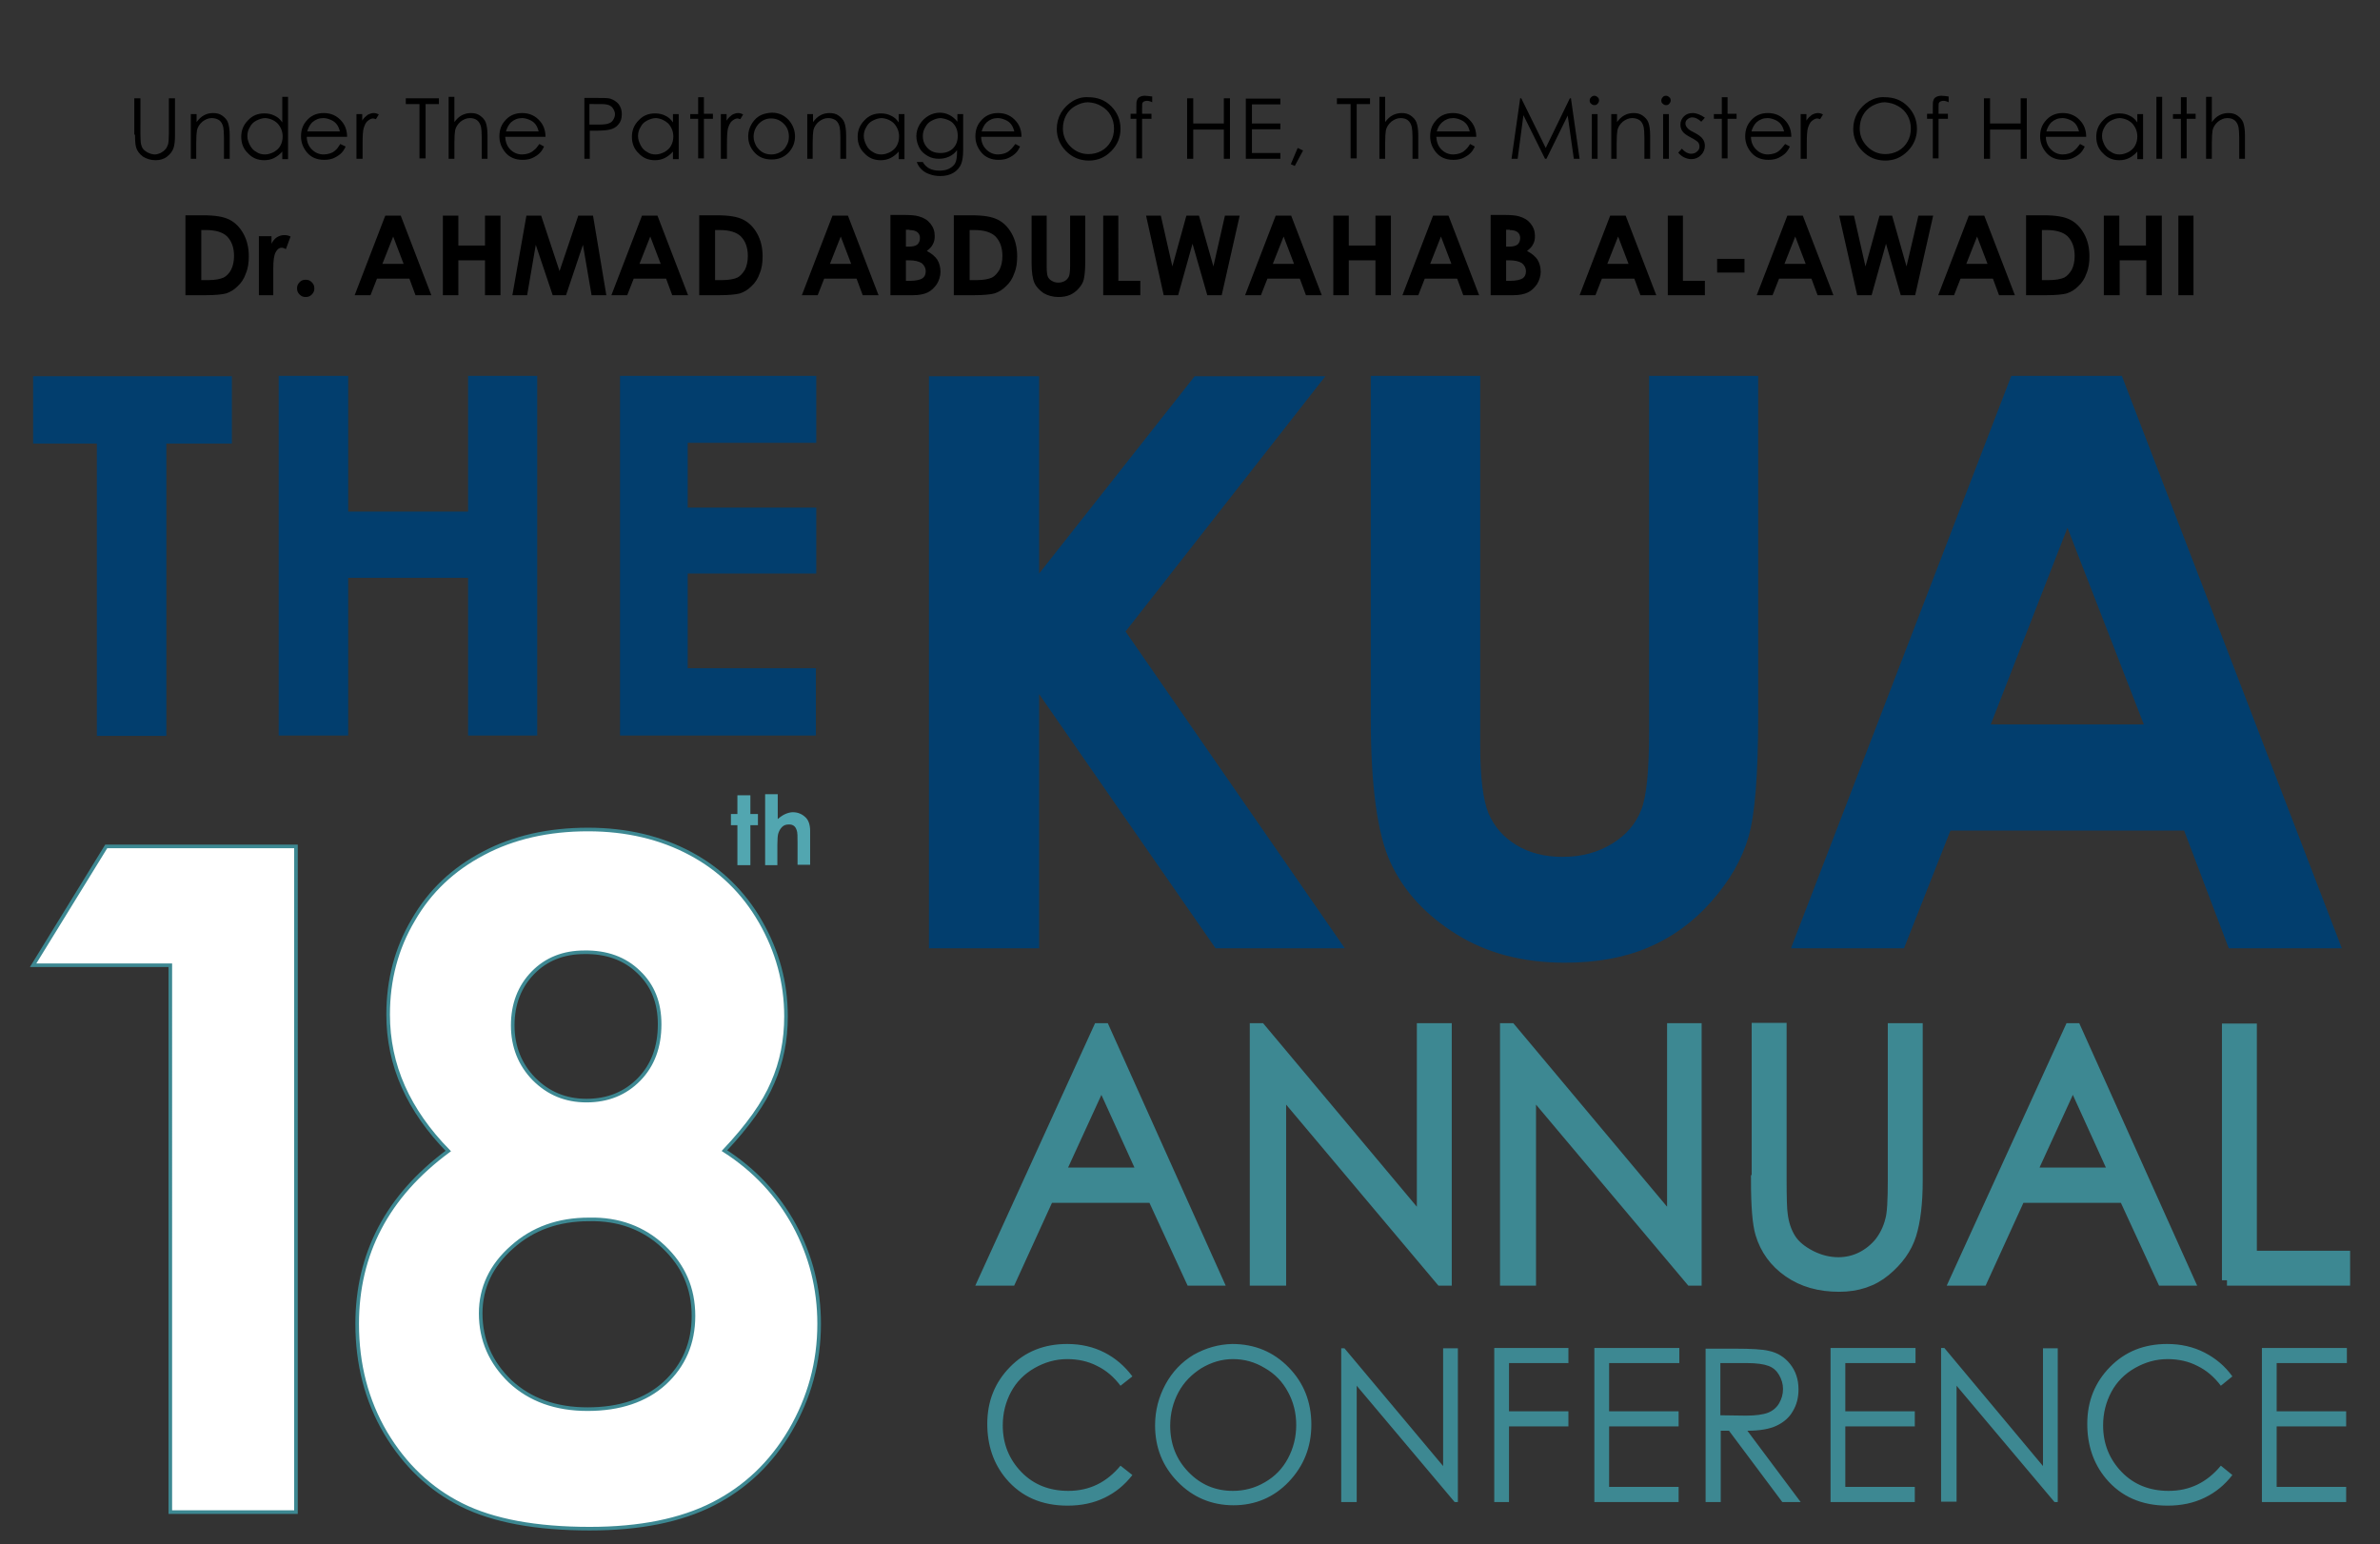
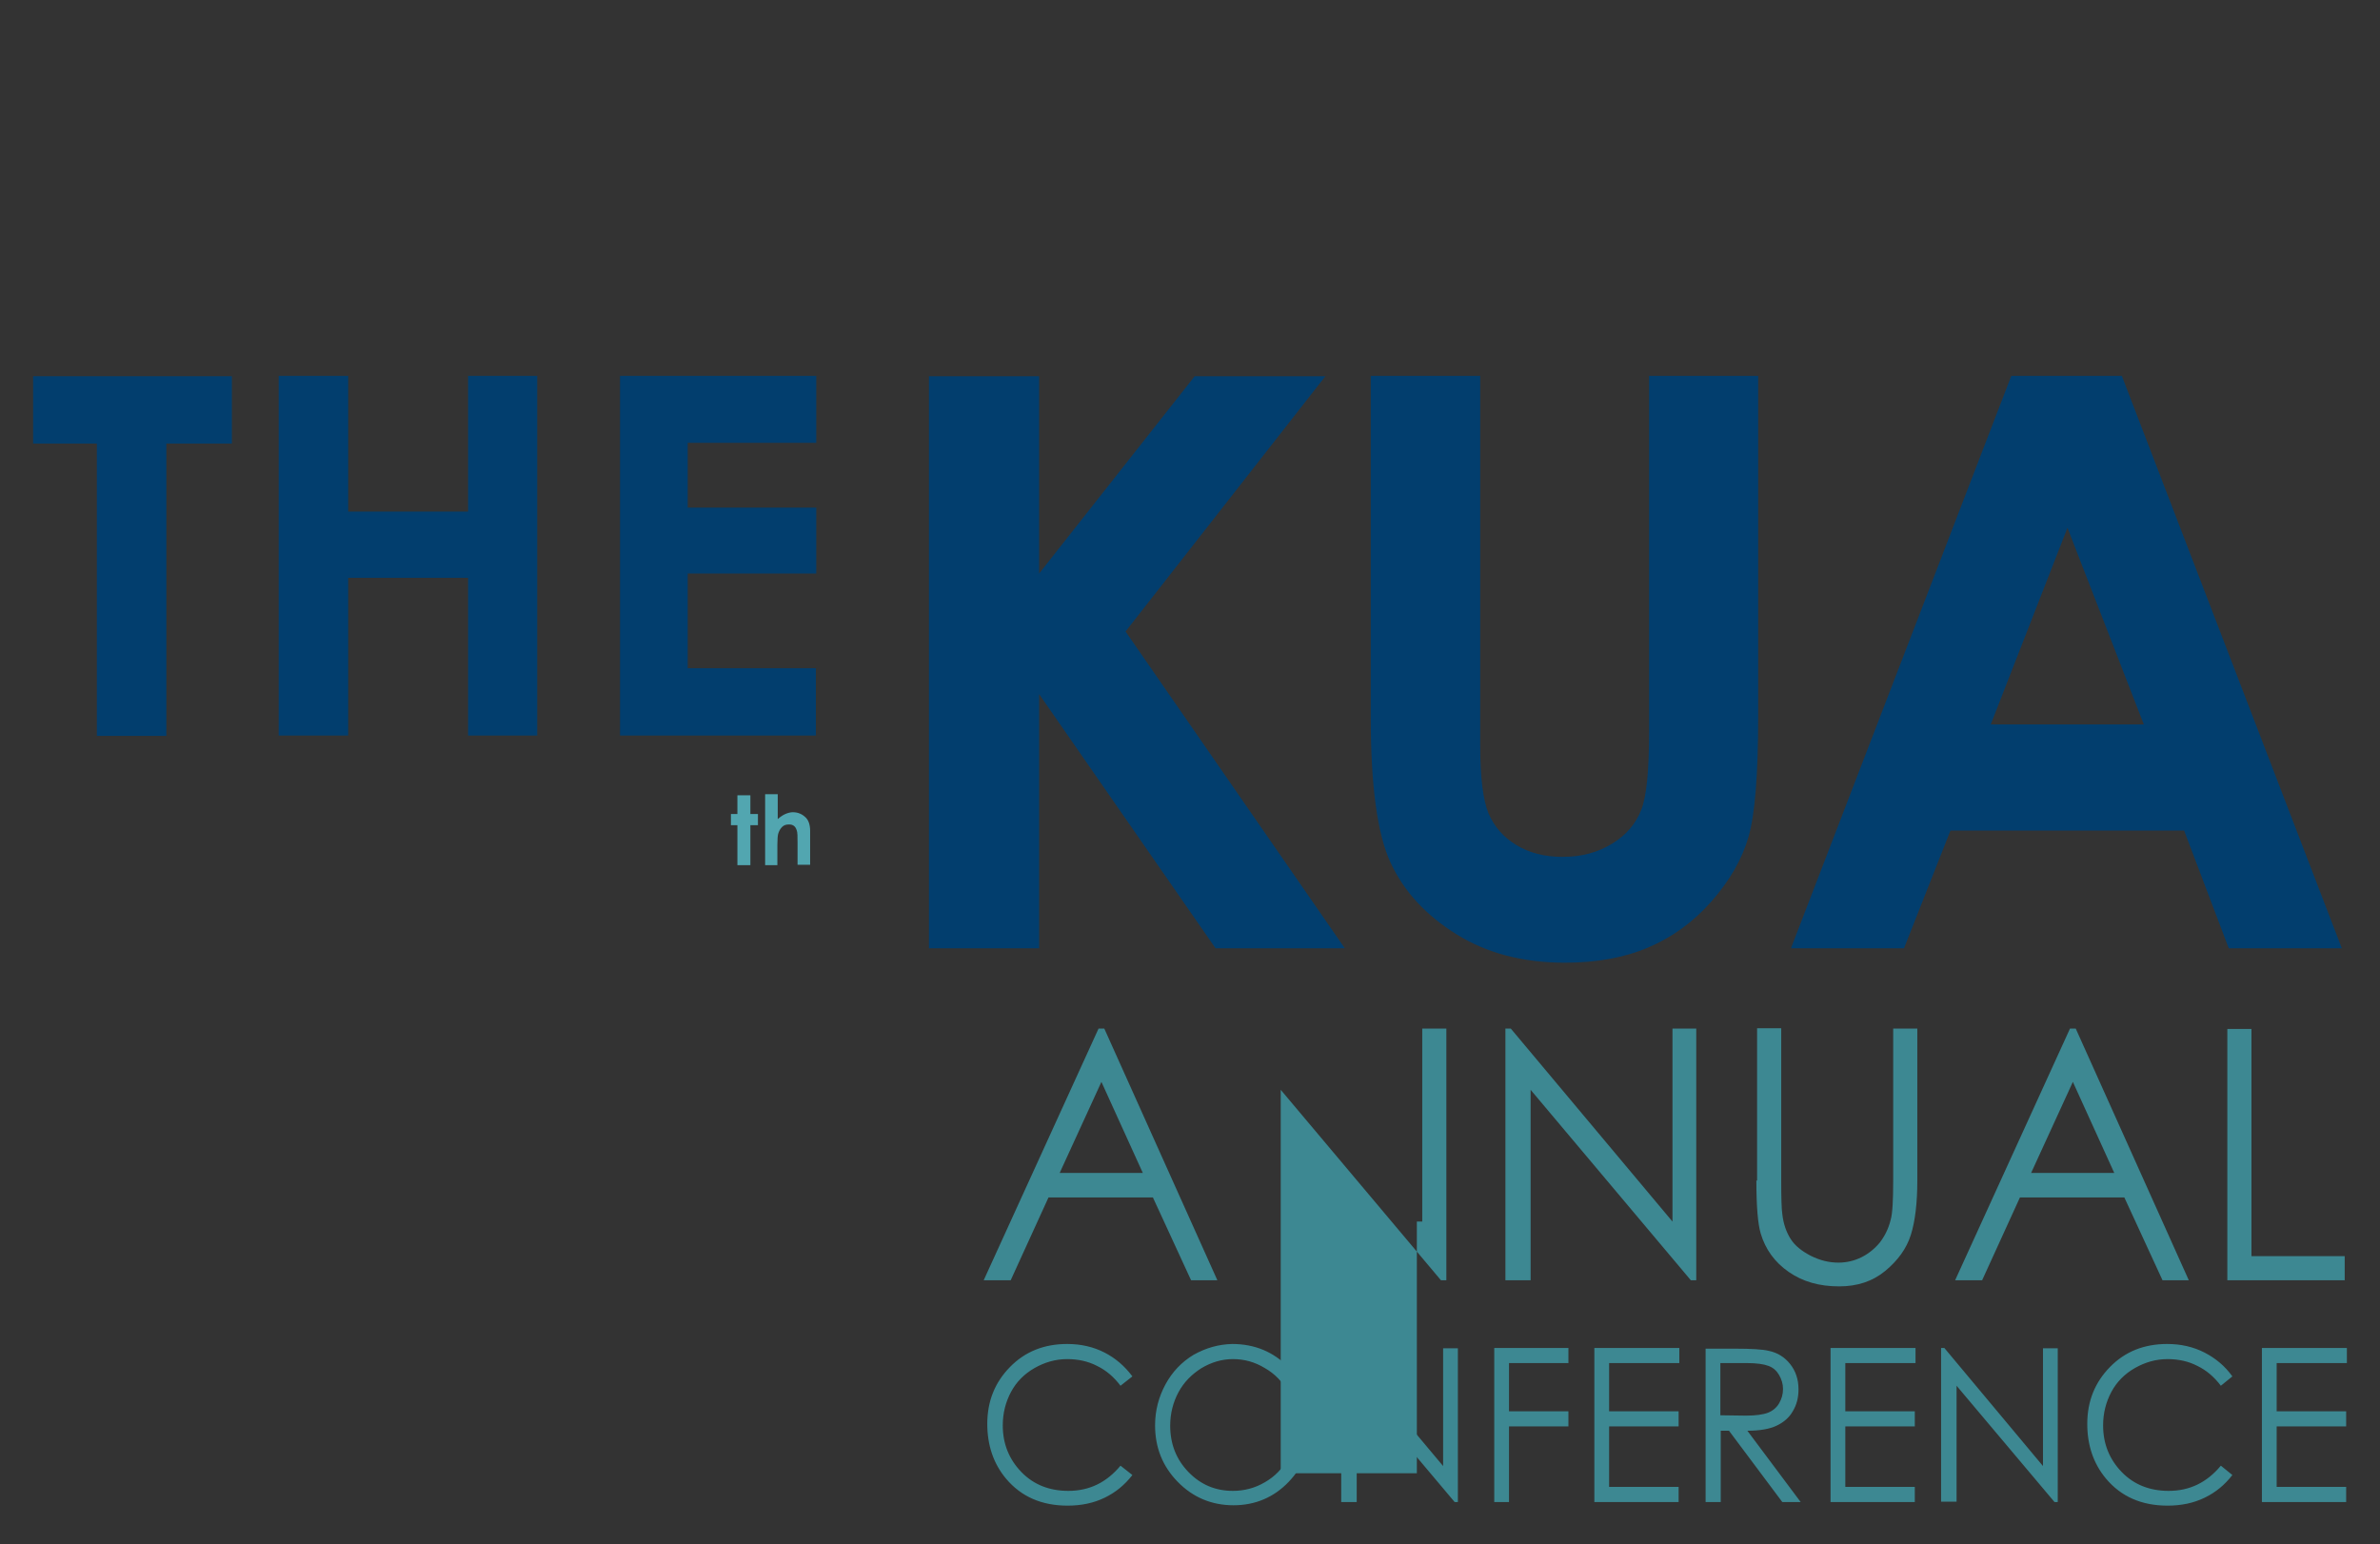
<svg xmlns="http://www.w3.org/2000/svg" version="1.1" id="Layer_1" x="0px" y="0px" viewBox="0 0 661 428.9" style="enable-background:new 0 0 661 428.9;" xml:space="preserve">
  <rect x="0" y="0" width="661" height="428.9" fill="#333333" stroke="none" />
  <style type="text/css">
	.st0{fill:#FFFFFF;stroke:#3D8892;stroke-miterlimit:10;}
	.st1{fill:#023E6E;}
	.st2{fill:#3D8892;}
	.st3{fill:none;stroke:#3D8892;stroke-width:3;}
	.st4{fill:#52A6B0;}
</style>
  <g>
    <g>
-       <path class="st0" d="M184.3,346.3c5.5,5.2,8.3,11.5,8.3,19.2c0,7.6-2.7,13.8-8,18.7c-5.3,4.8-12.5,7.2-21.4,7.2    c-8.9,0-16-2.6-21.5-7.7c-5.4-5.2-8.2-11.5-8.2-18.9c0-7.1,2.9-13.3,8.7-18.4c5.8-5.2,12.9-7.7,21.4-7.7    C171.8,338.5,178.8,341.1,184.3,346.3 M177.4,270c3.9,3.7,5.8,8.5,5.8,14.5c0,6.3-1.9,11.4-5.7,15.3c-3.8,3.9-8.7,5.9-14.6,5.9    c-5.8,0-10.6-2-14.6-6c-3.9-4-5.9-9-5.9-14.9c0-5.9,1.9-10.8,5.6-14.6c3.7-3.8,8.5-5.7,14.3-5.7    C168.4,264.4,173.5,266.2,177.4,270 M214.6,300.7c2.5-5.7,3.7-11.8,3.7-18.4c0-9.4-2.4-18.1-7.1-26.3    c-4.7-8.2-11.2-14.5-19.4-18.9c-8.2-4.4-17.7-6.7-28.5-6.7c-11,0-20.7,2.2-29,6.6c-8.4,4.4-14.9,10.5-19.5,18.5    c-4.7,7.9-7,16.7-7,26.3c0,7,1.4,13.7,4.2,20c2.8,6.3,7,12.3,12.5,17.9c-8.5,6.3-14.8,13.4-19,21.4c-4.2,8-6.3,16.9-6.3,26.6    c0,11.2,2.6,21.3,7.9,30.3c5.3,8.9,12.3,15.6,21.1,20c8.8,4.4,20.7,6.6,35.6,6.6c13.9,0,25.3-2.3,34.3-6.9    c9-4.6,16.1-11.4,21.4-20.4c5.3-9.1,8-18.9,8-29.6c0-9.8-2.3-18.9-6.9-27.4c-4.6-8.4-11-15.3-19.4-20.7    C207.7,312.7,212.2,306.4,214.6,300.7 M9.2,268.1h38.1V420h34.9V235.1H29.5L9.2,268.1z" />
-     </g>
+       </g>
    <path class="st1" d="M172.1,204.3h54.5v-18.7H191v-26.3h35.7v-18.3H191V123h35.7v-18.6h-54.5V204.3z M77.4,204.3h19.3v-43.8H130   v43.8h19.2v-99.9H130v37.7H96.7v-37.7H77.4V204.3z M9.2,123.2h17.7v81.2h19.3v-81.2h18.2v-18.7H9.2V123.2z" />
    <g>
      <path class="st2" d="M628.2,417.2h23.4V413h-19.3v-16.8h19.3V392h-19.3v-13.4h19.5v-4.2h-23.6V417.2z M612.3,375.7    c-3.1-1.6-6.6-2.4-10.4-2.4c-6.4,0-11.7,2.1-15.9,6.4c-4.2,4.3-6.3,9.5-6.3,15.8c0,5.9,1.7,11,5.2,15.2c4.2,5,9.9,7.5,17.1,7.5    c3.8,0,7.2-0.7,10.3-2.2c3.1-1.5,5.6-3.6,7.7-6.3l-3.2-2.6c-3.9,4.7-8.7,7-14.5,7c-5.2,0-9.6-1.7-13-5.2c-3.4-3.5-5.2-7.8-5.2-13    c0-3.4,0.8-6.5,2.3-9.3c1.5-2.8,3.7-5,6.5-6.6c2.8-1.6,5.8-2.5,9.1-2.5c3,0,5.8,0.6,8.3,1.9c2.5,1.2,4.7,3.1,6.5,5.5l3.2-2.6    C618,379.5,615.4,377.3,612.3,375.7 M543.4,417.2v-32.3l27.2,32.3h0.9v-42.7h-4.1v32.7L540,374.4h-0.9v42.7H543.4z M508.4,417.2    h23.4V413h-19.3v-16.8h19.3V392h-19.3v-13.4H532v-4.2h-23.6V417.2z M485.1,378.6c2.8,0,4.8,0.3,6.1,0.8s2.2,1.3,2.9,2.5    c0.7,1.2,1.1,2.5,1.1,3.9c0,1.5-0.4,2.8-1.1,4c-0.7,1.2-1.8,2.1-3.1,2.6c-1.3,0.5-3.4,0.8-6.1,0.8l-7.1-0.1v-14.5H485.1z     M473.8,417.2h4.1v-19.8h2.3l14.8,19.8h5.1l-14.8-19.8c3.5,0,6.2-0.5,8.1-1.4s3.5-2.2,4.5-4c1.1-1.8,1.6-3.8,1.6-6.1    c0-2.8-0.8-5.1-2.3-7c-1.5-1.9-3.5-3.2-6-3.7c-1.6-0.4-4.7-0.6-9.3-0.6h-8.2V417.2z M442.8,417.2h23.4V413h-19.3v-16.8h19.3V392    h-19.3v-13.4h19.5v-4.2h-23.6V417.2z M415,417.2h4.1v-21h16.5V392h-16.5v-13.4h16.5v-4.2H415V417.2z M376.8,417.2v-32.3l27.2,32.3    h0.9v-42.7h-4.1v32.7l-27.4-32.7h-0.9v42.7H376.8z M351.3,380c2.8,1.6,4.9,3.8,6.4,6.6c1.5,2.7,2.3,5.8,2.3,9.2    c0,3.4-0.8,6.5-2.3,9.3c-1.5,2.8-3.6,5-6.4,6.6c-2.7,1.6-5.7,2.4-8.9,2.4c-4.8,0-8.9-1.7-12.3-5.2s-5.1-7.8-5.1-12.9    c0-3.4,0.8-6.5,2.3-9.3c1.5-2.8,3.7-5,6.4-6.7c2.7-1.6,5.6-2.5,8.7-2.5C345.6,377.5,348.5,378.3,351.3,380 M331.5,376.3    c-3.3,2-5.9,4.7-7.8,8.2c-1.9,3.5-2.9,7.3-2.9,11.4c0,6.2,2.1,11.4,6.3,15.7c4.2,4.3,9.4,6.5,15.5,6.5c6,0,11.2-2.2,15.3-6.5    c4.2-4.4,6.3-9.7,6.3-15.9c0-6.3-2.1-11.6-6.3-15.9c-4.2-4.3-9.4-6.5-15.7-6.5C338.4,373.4,334.9,374.4,331.5,376.3 M306.8,375.7    c-3.1-1.6-6.6-2.4-10.4-2.4c-6.4,0-11.7,2.1-15.9,6.4c-4.2,4.3-6.3,9.5-6.3,15.8c0,5.9,1.7,11,5.2,15.2c4.2,5,9.9,7.5,17.1,7.5    c3.8,0,7.2-0.7,10.3-2.2c3.1-1.5,5.6-3.6,7.7-6.3l-3.3-2.6c-3.9,4.7-8.7,7-14.5,7c-5.2,0-9.6-1.7-13-5.2c-3.4-3.5-5.2-7.8-5.2-13    c0-3.4,0.8-6.5,2.3-9.3c1.5-2.8,3.7-5,6.5-6.6c2.8-1.6,5.8-2.5,9.1-2.5c3,0,5.8,0.6,8.3,1.9c2.5,1.2,4.7,3.1,6.5,5.5l3.3-2.6    C312.4,379.5,309.9,377.3,306.8,375.7" />
-       <path class="st2" d="M618.5,355.6h32.7v-6.7h-25.9v-63.1h-6.7V355.6z M587.2,325.8h-23.1l11.6-25.3L587.2,325.8z M574.9,285.7    l-31.9,69.9h7.5l10.5-23h29l10.6,23h7.3l-31.4-69.9H574.9z M487.8,327.9c0,7.1,0.4,12,1.2,14.7c1.3,4.4,3.9,8,7.8,10.7    c3.9,2.7,8.5,4,14,4c5,0,9.3-1.4,12.8-4.3c3.5-2.9,5.9-6.2,7.1-10c1.2-3.8,1.8-8.9,1.8-15.1v-42.2h-6.7v42.2    c0,5.5-0.2,9.2-0.7,10.9c-0.6,2.5-1.7,4.6-3,6.3c-1.4,1.7-3.1,3.1-5.1,4.1c-2,1-4.2,1.5-6.4,1.5c-2.6,0-5.1-0.6-7.7-1.9    c-2.5-1.3-4.4-2.8-5.6-4.7c-1.2-1.9-2-4.2-2.3-6.9c-0.2-1.2-0.3-4.4-0.3-9.4v-42.2h-6.7V327.9z M425.1,355.6v-52.9l44.5,52.9h1.5    v-69.9h-6.6v53.6l-44.9-53.6h-1.5v69.9H425.1z M355.7,355.6v-52.9l44.5,52.9h1.5v-69.9H395v53.6l-44.9-53.6h-1.5v69.9H355.7z     M317.4,325.8h-23.1l11.6-25.3L317.4,325.8z M305.1,285.7l-31.9,69.9h7.5l10.5-23h29l10.6,23h7.3l-31.4-69.9H305.1z" />
-       <path class="st3" d="M618.5,355.6h32.7v-6.7h-25.9v-63.1h-6.7V355.6z M587.2,325.8h-23.1l11.6-25.3L587.2,325.8z M574.9,285.7    l-31.9,69.9h7.5l10.5-23h29l10.6,23h7.3l-31.4-69.9H574.9z M487.8,327.9c0,7.1,0.4,12,1.2,14.7c1.3,4.4,3.9,8,7.8,10.7    c3.9,2.7,8.5,4,14,4c5,0,9.3-1.4,12.8-4.3c3.5-2.9,5.9-6.2,7.1-10c1.2-3.8,1.8-8.9,1.8-15.1v-42.2h-6.7v42.2    c0,5.5-0.2,9.2-0.7,10.9c-0.6,2.5-1.7,4.6-3,6.3c-1.4,1.7-3.1,3.1-5.1,4.1c-2,1-4.2,1.5-6.4,1.5c-2.6,0-5.1-0.6-7.7-1.9    c-2.5-1.3-4.4-2.8-5.6-4.7c-1.2-1.9-2-4.2-2.3-6.9c-0.2-1.2-0.3-4.4-0.3-9.4v-42.2h-6.7V327.9z M425.1,355.6v-52.9l44.5,52.9h1.5    v-69.9h-6.6v53.6l-44.9-53.6h-1.5v69.9H425.1z M355.7,355.6v-52.9l44.5,52.9h1.5v-69.9H395v53.6l-44.9-53.6h-1.5v69.9H355.7z     M317.4,325.8h-23.1l11.6-25.3L317.4,325.8z M305.1,285.7l-31.9,69.9h7.5l10.5-23h29l10.6,23h7.3l-31.4-69.9H305.1z" />
+       <path class="st2" d="M618.5,355.6h32.7v-6.7h-25.9v-63.1h-6.7V355.6z M587.2,325.8h-23.1l11.6-25.3L587.2,325.8z M574.9,285.7    l-31.9,69.9h7.5l10.5-23h29l10.6,23h7.3l-31.4-69.9H574.9z M487.8,327.9c0,7.1,0.4,12,1.2,14.7c1.3,4.4,3.9,8,7.8,10.7    c3.9,2.7,8.5,4,14,4c5,0,9.3-1.4,12.8-4.3c3.5-2.9,5.9-6.2,7.1-10c1.2-3.8,1.8-8.9,1.8-15.1v-42.2h-6.7v42.2    c0,5.5-0.2,9.2-0.7,10.9c-0.6,2.5-1.7,4.6-3,6.3c-1.4,1.7-3.1,3.1-5.1,4.1c-2,1-4.2,1.5-6.4,1.5c-2.6,0-5.1-0.6-7.7-1.9    c-2.5-1.3-4.4-2.8-5.6-4.7c-1.2-1.9-2-4.2-2.3-6.9c-0.2-1.2-0.3-4.4-0.3-9.4v-42.2h-6.7V327.9z M425.1,355.6v-52.9l44.5,52.9h1.5    v-69.9h-6.6v53.6l-44.9-53.6h-1.5v69.9H425.1z M355.7,355.6v-52.9l44.5,52.9h1.5v-69.9H395v53.6h-1.5v69.9H355.7z     M317.4,325.8h-23.1l11.6-25.3L317.4,325.8z M305.1,285.7l-31.9,69.9h7.5l10.5-23h29l10.6,23h7.3l-31.4-69.9H305.1z" />
      <path class="st4" d="M212.4,240.3h3.5v-5.7c0-1.5,0.1-2.5,0.2-2.9c0.2-0.8,0.6-1.5,1.1-2c0.5-0.5,1.1-0.7,1.9-0.7    c0.6,0,1,0.1,1.4,0.4c0.4,0.3,0.6,0.7,0.8,1.3c0.2,0.6,0.2,1.7,0.2,3.3v6.2h3.5v-9.4c0-1.6-0.4-2.9-1.2-3.7c-1-1-2.2-1.5-3.6-1.5    c-0.7,0-1.4,0.2-2.1,0.5c-0.7,0.3-1.4,0.8-2.1,1.4v-6.9h-3.5V240.3z M204.8,226.1H203v3.1h1.8v11.1h3.6v-11.1h2.1v-3.1h-2.1v-5.2    h-3.6V226.1z" />
      <path class="st1" d="M595.4,201.2h-42.5l21.3-54.6L595.4,201.2z M497.4,263.4h31.4l12.9-32.7h64.9l12.4,32.7h31.4l-61.1-159h-30.7    L497.4,263.4z M380.7,199.2c0,18.9,1.8,32.4,5.5,40.4c3.7,8,9.8,14.6,18.3,19.9c8.5,5.3,18.6,7.9,30.1,7.9    c8.8,0,16.5-1.4,23.1-4.2c6.6-2.8,12.5-7,17.6-12.8c5.1-5.8,8.5-11.7,10.3-17.9c1.8-6.2,2.7-17.3,2.7-33.3v-94.8H458v99    c0,10.7-0.7,17.9-2.2,21.6c-1.5,3.8-4.1,6.9-8,9.3c-3.9,2.4-8.4,3.7-13.8,3.7c-5,0-9.3-1.1-12.9-3.3c-3.6-2.2-6.1-5.1-7.7-8.8    c-1.5-3.7-2.3-9.9-2.3-18.8V104.4h-30.4V199.2z M258,263.4h30.6v-70.6l49,70.6h35.9l-60.9-88l55.5-70.9h-36.3l-43.2,54.8v-54.8    H258V263.4z" />
    </g>
  </g>
  <g>
-     <path d="M605,82h4.2V59.9H605V82z M584.4,82h4.3v-9.7h7.4V82h4.3V59.9H596v8.3h-7.4v-8.3h-4.3V82z M568.5,63.9   c2.6,0,4.5,0.6,5.7,1.7c1.3,1.3,2,3.1,2,5.5c0,1.5-0.3,2.8-0.8,3.8c-0.6,1-1.3,1.8-2.1,2.2c-0.9,0.4-2.3,0.7-4.2,0.7h-2V63.9H568.5   z M562.9,82h5.1c2.9,0,4.9-0.2,6-0.5c1.2-0.4,2.2-1,3.2-2c1-0.9,1.8-2.1,2.3-3.6c0.6-1.4,0.8-3,0.8-4.7c0-2.4-0.5-4.5-1.5-6.3   c-1-1.8-2.3-3.1-3.9-3.9c-1.6-0.8-3.9-1.2-7.2-1.2h-5V82z M552,73.3h-5.9l3-7.6L552,73.3z M538.3,82h4.4l1.8-4.6h9l1.7,4.6h4.4   l-8.5-22.1h-4.3L538.3,82z M515.8,82h4l4-14.3l4.1,14.3h4l5-22.1h-4.1L529.5,74l-4-14.1H522L518.1,74l-3.2-14.1h-4.1L515.8,82z    M501.5,73.3h-5.9l3-7.6L501.5,73.3z M487.9,82h4.4l1.8-4.6h9l1.7,4.6h4.4l-8.5-22.1h-4.3L487.9,82z M476.9,75.7h7.6v-3.8h-7.6   V75.7z M463.2,82h10.3v-4h-6.1V59.9h-4.2V82z M452.3,73.3h-5.9l3-7.6L452.3,73.3z M438.7,82h4.4l1.8-4.6h9l1.7,4.6h4.4l-8.5-22.1   h-4.3L438.7,82z M419.1,72.3c1.7,0,2.8,0.3,3.6,0.8c0.7,0.6,1.1,1.3,1.1,2.3c0,0.8-0.3,1.5-0.9,1.9c-0.6,0.4-1.8,0.7-3.5,0.7h-1.1   v-5.7H419.1z M419.3,63.9c1,0,1.7,0.2,2.2,0.6c0.5,0.4,0.7,1,0.7,1.6c0,0.7-0.2,1.3-0.7,1.8c-0.5,0.4-1.3,0.6-2.3,0.6h-0.9v-4.7   H419.3z M420.2,82c1.8,0,3.2-0.3,4.2-0.8c1-0.5,1.8-1.3,2.5-2.3c0.6-1,1-2.2,1-3.4c0-1.3-0.3-2.4-0.9-3.4c-0.6-0.9-1.6-1.7-2.9-2.4   c0.8-0.6,1.4-1.2,1.7-1.9c0.4-0.7,0.5-1.4,0.5-2.3c0-1.3-0.4-2.4-1.2-3.4c-0.8-1-1.8-1.6-3.2-2c-0.9-0.3-2.4-0.4-4.4-0.4H414V82   H420.2z M403.1,73.3h-5.9l3-7.6L403.1,73.3z M389.5,82h4.4l1.8-4.6h9l1.7,4.6h4.4l-8.5-22.1H398L389.5,82z M370.3,82h4.3v-9.7h7.4   V82h4.3V59.9H382v8.3h-7.4v-8.3h-4.3V82z M359.4,73.3h-5.9l3-7.6L359.4,73.3z M345.8,82h4.4l1.8-4.6h9l1.7,4.6h4.4l-8.5-22.1h-4.3   L345.8,82z M323.2,82h4l4-14.3l4.1,14.3h4l5-22.1h-4.1L337,74l-4-14.1h-3.5L325.6,74l-3.2-14.1h-4.1L323.2,82z M306.4,82h10.3v-4   h-6.1V59.9h-4.2V82z M286.5,73c0,2.6,0.3,4.5,0.8,5.6c0.5,1.1,1.4,2,2.5,2.8c1.2,0.7,2.6,1.1,4.2,1.1c1.2,0,2.3-0.2,3.2-0.6   c0.9-0.4,1.7-1,2.4-1.8c0.7-0.8,1.2-1.6,1.4-2.5c0.2-0.9,0.4-2.4,0.4-4.6V59.9h-4.2v13.8c0,1.5-0.1,2.5-0.3,3   c-0.2,0.5-0.6,1-1.1,1.3c-0.5,0.3-1.2,0.5-1.9,0.5c-0.7,0-1.3-0.2-1.8-0.5c-0.5-0.3-0.9-0.7-1.1-1.2c-0.2-0.5-0.3-1.4-0.3-2.6V59.9   h-4.2V73z M270.7,63.9c2.6,0,4.5,0.6,5.7,1.7c1.3,1.3,2,3.1,2,5.5c0,1.5-0.3,2.8-0.8,3.8c-0.6,1-1.3,1.8-2.1,2.2   c-0.9,0.4-2.3,0.7-4.2,0.7h-2V63.9H270.7z M265.1,82h5.1c2.9,0,4.9-0.2,6-0.5c1.2-0.4,2.2-1,3.2-2c1-0.9,1.8-2.1,2.3-3.6   c0.6-1.4,0.8-3,0.8-4.7c0-2.4-0.5-4.5-1.5-6.3c-1-1.8-2.3-3.1-3.9-3.9c-1.6-0.8-3.9-1.2-7.2-1.2h-5V82z M252.4,72.3   c1.7,0,2.8,0.3,3.6,0.8c0.7,0.6,1.1,1.3,1.1,2.3c0,0.8-0.3,1.5-0.9,1.9c-0.6,0.4-1.8,0.7-3.5,0.7h-1.1v-5.7H252.4z M252.6,63.9   c1,0,1.7,0.2,2.2,0.6c0.5,0.4,0.7,1,0.7,1.6c0,0.7-0.2,1.3-0.7,1.8c-0.5,0.4-1.3,0.6-2.3,0.6h-0.9v-4.7H252.6z M253.5,82   c1.8,0,3.2-0.3,4.2-0.8c1-0.5,1.8-1.3,2.5-2.3c0.6-1,1-2.2,1-3.4c0-1.3-0.3-2.4-0.9-3.4c-0.6-0.9-1.6-1.7-2.9-2.4   c0.8-0.6,1.4-1.2,1.7-1.9c0.4-0.7,0.5-1.4,0.5-2.3c0-1.3-0.4-2.4-1.2-3.4c-0.8-1-1.8-1.6-3.2-2c-0.9-0.3-2.4-0.4-4.4-0.4h-3.5V82   H253.5z M236.4,73.3h-5.9l3-7.6L236.4,73.3z M222.7,82h4.4l1.8-4.6h9l1.7,4.6h4.4l-8.5-22.1h-4.3L222.7,82z M200,63.9   c2.6,0,4.5,0.6,5.7,1.7c1.3,1.3,2,3.1,2,5.5c0,1.5-0.3,2.8-0.8,3.8c-0.6,1-1.3,1.8-2.1,2.2c-0.9,0.4-2.3,0.7-4.2,0.7h-2V63.9H200z    M194.4,82h5.1c2.9,0,4.9-0.2,6-0.5c1.2-0.4,2.2-1,3.2-2c1-0.9,1.8-2.1,2.3-3.6c0.6-1.4,0.8-3,0.8-4.7c0-2.4-0.5-4.5-1.5-6.3   c-1-1.8-2.3-3.1-3.9-3.9c-1.6-0.8-3.9-1.2-7.2-1.2h-5V82z M183.5,73.3h-5.9l3-7.6L183.5,73.3z M169.8,82h4.4l1.8-4.6h9l1.7,4.6h4.4   l-8.5-22.1h-4.3L169.8,82z M142.3,82h4.1l2.4-14l4.7,14h3.7l4.7-14l2.4,14h4.1l-3.7-22.1h-4.1l-5.2,15.4l-5.1-15.4h-4.1L142.3,82z    M123,82h4.3v-9.7h7.4V82h4.3V59.9h-4.3v8.3h-7.4v-8.3H123V82z M112.1,73.3h-5.9l3-7.6L112.1,73.3z M98.5,82h4.4l1.8-4.6h9l1.7,4.6   h4.4l-8.5-22.1H107L98.5,82z M83.2,78.4c-0.5,0.5-0.7,1-0.7,1.7c0,0.7,0.2,1.2,0.7,1.7c0.5,0.5,1,0.7,1.7,0.7   c0.7,0,1.2-0.2,1.7-0.7c0.5-0.5,0.7-1,0.7-1.7c0-0.7-0.2-1.2-0.7-1.7c-0.5-0.5-1-0.7-1.7-0.7C84.2,77.7,83.6,77.9,83.2,78.4    M71.8,82h4.1v-6.6l0-0.8c0-2.3,0.2-3.8,0.7-4.6c0.4-0.8,1-1.2,1.6-1.2c0.3,0,0.7,0.1,1.2,0.4l1.3-3.5c-0.6-0.3-1.1-0.4-1.7-0.4   c-0.8,0-1.4,0.2-2.1,0.6c-0.6,0.4-1.1,1-1.5,1.8v-2.1h-3.5V82z M57.3,63.9c2.6,0,4.5,0.6,5.7,1.7c1.3,1.3,2,3.1,2,5.5   c0,1.5-0.3,2.8-0.8,3.8c-0.5,1-1.3,1.8-2.1,2.2c-0.9,0.4-2.3,0.7-4.2,0.7h-2V63.9H57.3z M51.7,82h5.1c2.9,0,4.9-0.2,6-0.5   c1.2-0.4,2.2-1,3.2-2c1-0.9,1.8-2.1,2.3-3.6c0.6-1.4,0.8-3,0.8-4.7c0-2.4-0.5-4.5-1.5-6.3c-1-1.8-2.3-3.1-3.9-3.9   c-1.6-0.8-3.9-1.2-7.2-1.2h-5V82z" />
-     <path d="M612.7,44.1h1.6v-4.5c0-1.6,0.1-2.8,0.2-3.4c0.2-0.9,0.7-1.7,1.5-2.4c0.8-0.6,1.6-1,2.6-1c0.8,0,1.5,0.2,2,0.6   c0.5,0.4,0.9,1,1.1,1.9c0.1,0.5,0.2,1.4,0.2,2.9v5.9h1.6v-6.4c0-1.7-0.2-2.9-0.5-3.7c-0.3-0.8-0.9-1.4-1.6-1.9   c-0.7-0.5-1.5-0.7-2.5-0.7c-0.9,0-1.7,0.2-2.5,0.6c-0.8,0.4-1.5,1.1-2.1,1.9v-7h-1.6V44.1z M605.7,31.7h-2.2V33h2.2v11h1.6V33h2.5   v-1.4h-2.5v-4.6h-1.6V31.7z M598.9,44.1h1.6V26.9h-1.6V44.1z M592.2,34.3c0.9,1,1.4,2.2,1.4,3.6c0,0.9-0.2,1.8-0.6,2.5   c-0.4,0.8-1,1.3-1.8,1.8c-0.8,0.4-1.6,0.7-2.5,0.7c-0.9,0-1.7-0.2-2.4-0.7c-0.8-0.4-1.4-1.1-1.8-1.9c-0.4-0.8-0.7-1.6-0.7-2.5   c0-0.9,0.2-1.7,0.7-2.5c0.4-0.8,1-1.4,1.8-1.8c0.8-0.4,1.6-0.7,2.5-0.7C590.1,32.9,591.3,33.4,592.2,34.3 M593.6,31.7v2.3   c-0.6-0.9-1.3-1.5-2.2-1.9c-0.8-0.4-1.7-0.6-2.8-0.6c-1.8,0-3.3,0.6-4.5,1.9c-1.3,1.3-1.9,2.8-1.9,4.6c0,1.8,0.6,3.4,1.9,4.6   c1.2,1.3,2.7,1.9,4.5,1.9c1,0,1.9-0.2,2.7-0.6c0.8-0.4,1.6-1,2.3-1.8v2.1h1.6V31.7H593.6z M568.3,36.6c0.3-1.1,0.8-2,1.4-2.6   c0.9-0.8,1.9-1.2,3.1-1.2c0.7,0,1.4,0.2,2.1,0.5c0.7,0.3,1.2,0.7,1.6,1.2c0.4,0.5,0.7,1.2,0.9,2H568.3z M576.2,41.7   c-0.4,0.4-0.9,0.7-1.5,0.9c-0.6,0.2-1.2,0.3-1.8,0.3c-1.3,0-2.4-0.5-3.3-1.4c-0.9-0.9-1.4-2.1-1.4-3.5h11.2c0-1.7-0.5-3.1-1.4-4.2   c-1.3-1.6-3-2.4-5.1-2.4c-2.1,0-3.7,0.8-4.9,2.3c-1,1.2-1.4,2.6-1.4,4.2c0,1.7,0.6,3.2,1.7,4.5c1.1,1.3,2.7,2,4.7,2   c0.9,0,1.7-0.1,2.5-0.4c0.7-0.3,1.4-0.7,2-1.2c0.6-0.5,1.1-1.2,1.5-2.1l-1.3-0.7C577.1,40.8,576.6,41.4,576.2,41.7 M551,44.1h1.7   V36h8.5v8.1h1.7V27.3h-1.7v7h-8.5v-7H551V44.1z M539.2,26.6c-0.6,0-1,0.1-1.4,0.3c-0.4,0.2-0.7,0.5-0.8,0.9c-0.2,0.4-0.2,1-0.2,1.9   v1.9h-1.6V33h1.6v11h1.6l0-11h2.6v-1.4h-2.6l0-1.7c0-0.7,0-1.1,0.1-1.3c0.1-0.2,0.2-0.3,0.4-0.4s0.5-0.2,0.8-0.2   c0.4,0,0.9,0.1,1.5,0.4v-1.6C540.4,26.7,539.8,26.6,539.2,26.6 M527.2,29.5c1.1,0.6,2,1.5,2.6,2.6c0.6,1.1,0.9,2.3,0.9,3.6   c0,1.3-0.3,2.6-0.9,3.6c-0.6,1.1-1.5,2-2.6,2.6c-1.1,0.6-2.3,0.9-3.6,0.9c-1.9,0-3.6-0.7-5-2.1c-1.4-1.4-2.1-3.1-2.1-5   c0-1.3,0.3-2.6,0.9-3.7c0.6-1.1,1.5-2,2.6-2.6c1.1-0.6,2.3-1,3.5-1C524.8,28.5,526,28.8,527.2,29.5 M519.1,28.1   c-1.3,0.8-2.4,1.9-3.2,3.2c-0.8,1.4-1.2,2.9-1.2,4.5c0,2.4,0.9,4.5,2.6,6.2c1.7,1.7,3.8,2.6,6.3,2.6c2.5,0,4.5-0.9,6.2-2.6   c1.7-1.7,2.6-3.8,2.6-6.2c0-2.5-0.9-4.6-2.6-6.3c-1.7-1.7-3.8-2.5-6.4-2.5C521.9,26.9,520.5,27.3,519.1,28.1 M500.2,44.1h1.6v-4.2   c0-2.2,0.1-3.6,0.3-4.3c0.3-0.9,0.6-1.6,1.1-2c0.5-0.4,1-0.7,1.5-0.7c0.2,0,0.5,0.1,0.8,0.2l0.8-1.3c-0.5-0.3-1-0.4-1.4-0.4   c-0.6,0-1.1,0.2-1.7,0.5c-0.5,0.4-1.1,0.9-1.5,1.6v-1.8h-1.6V44.1z M486.4,36.6c0.3-1.1,0.8-2,1.4-2.6c0.9-0.8,1.9-1.2,3.1-1.2   c0.7,0,1.4,0.2,2.1,0.5c0.7,0.3,1.2,0.7,1.6,1.2c0.4,0.5,0.7,1.2,0.9,2H486.4z M494.3,41.7c-0.4,0.4-0.9,0.7-1.5,0.9   c-0.6,0.2-1.2,0.3-1.8,0.3c-1.3,0-2.4-0.5-3.3-1.4c-0.9-0.9-1.4-2.1-1.4-3.5h11.2c0-1.7-0.5-3.1-1.4-4.2c-1.3-1.6-3-2.4-5.1-2.4   c-2.1,0-3.7,0.8-4.9,2.3c-1,1.2-1.4,2.6-1.4,4.2c0,1.7,0.6,3.2,1.7,4.5c1.1,1.3,2.7,2,4.7,2c0.9,0,1.7-0.1,2.5-0.4   c0.7-0.3,1.4-0.7,2-1.2c0.6-0.5,1.1-1.2,1.5-2.1l-1.3-0.7C495.1,40.8,494.7,41.4,494.3,41.7 M478.2,31.7H476V33h2.2v11h1.6V33h2.5   v-1.4h-2.5v-4.6h-1.6V31.7z M470.1,31.4c-1,0-1.8,0.3-2.4,0.9c-0.6,0.6-1,1.4-1,2.3c0,0.7,0.2,1.4,0.6,1.9c0.4,0.6,1.2,1.1,2.3,1.7   c1,0.5,1.7,1,2,1.3c0.3,0.4,0.4,0.8,0.4,1.2c0,0.6-0.2,1-0.7,1.4c-0.4,0.4-1,0.6-1.6,0.6c-0.9,0-1.8-0.5-2.6-1.4l-1,1.1   c0.4,0.5,1,1,1.6,1.3c0.7,0.3,1.3,0.5,2,0.5c1.1,0,2-0.4,2.7-1.1c0.7-0.7,1.1-1.6,1.1-2.6c0-0.7-0.2-1.4-0.6-1.9   c-0.4-0.6-1.2-1.2-2.4-1.8c-1-0.5-1.6-0.9-1.9-1.3c-0.3-0.4-0.5-0.7-0.5-1.2c0-0.5,0.2-0.9,0.6-1.2c0.4-0.3,0.8-0.5,1.3-0.5   c0.8,0,1.6,0.4,2.5,1.2l1-1.1C472.4,31.9,471.2,31.4,470.1,31.4 M461.9,44.1h1.6V31.7h-1.6V44.1z M461.8,27   c-0.3,0.3-0.4,0.6-0.4,0.9c0,0.4,0.1,0.7,0.4,0.9c0.3,0.3,0.6,0.4,0.9,0.4c0.4,0,0.7-0.1,0.9-0.4c0.3-0.3,0.4-0.6,0.4-0.9   c0-0.4-0.1-0.7-0.4-0.9c-0.3-0.3-0.6-0.4-0.9-0.4C462.3,26.6,462,26.7,461.8,27 M447.4,44.1h1.6v-4.5c0-1.6,0.1-2.8,0.2-3.4   c0.2-0.9,0.7-1.7,1.5-2.4c0.8-0.6,1.6-1,2.6-1c0.8,0,1.5,0.2,2.1,0.6c0.5,0.4,0.9,1,1.1,1.9c0.1,0.5,0.2,1.4,0.2,2.9v5.9h1.6v-6.4   c0-1.7-0.2-2.9-0.5-3.7c-0.3-0.8-0.9-1.4-1.6-1.9c-0.7-0.5-1.5-0.7-2.5-0.7c-0.9,0-1.8,0.2-2.5,0.6c-0.8,0.4-1.5,1.1-2.1,1.9v-2.2   h-1.6V44.1z M442.1,44.1h1.6V31.7h-1.6V44.1z M441.9,27c-0.3,0.3-0.4,0.6-0.4,0.9c0,0.4,0.1,0.7,0.4,0.9c0.3,0.3,0.6,0.4,0.9,0.4   c0.4,0,0.7-0.1,0.9-0.4c0.3-0.3,0.4-0.6,0.4-0.9c0-0.4-0.1-0.7-0.4-0.9c-0.3-0.3-0.6-0.4-0.9-0.4C442.5,26.6,442.2,26.7,441.9,27    M421.5,44.1l1.6-12.1l6,12.1h0.4l5.9-12l1.7,12h1.6l-2.4-16.8h-0.3l-6.7,13.8l-6.8-13.8h-0.3l-2.4,16.8H421.5z M399,36.6   c0.3-1.1,0.8-2,1.5-2.6c0.9-0.8,1.9-1.2,3.1-1.2c0.7,0,1.4,0.2,2.1,0.5c0.7,0.3,1.2,0.7,1.6,1.2c0.4,0.5,0.7,1.2,0.9,2H399z    M406.9,41.7c-0.4,0.4-0.9,0.7-1.5,0.9c-0.6,0.2-1.2,0.3-1.8,0.3c-1.3,0-2.4-0.5-3.3-1.4c-0.9-0.9-1.3-2.1-1.4-3.5H410   c0-1.7-0.5-3.1-1.4-4.2c-1.3-1.6-3-2.4-5.1-2.4c-2.1,0-3.7,0.8-4.9,2.3c-1,1.2-1.4,2.6-1.4,4.2c0,1.7,0.6,3.2,1.7,4.5   c1.1,1.3,2.7,2,4.7,2c0.9,0,1.7-0.1,2.5-0.4c0.7-0.3,1.4-0.7,2-1.2c0.6-0.5,1.1-1.2,1.5-2.1l-1.3-0.7   C407.8,40.8,407.3,41.4,406.9,41.7 M383.1,44.1h1.6v-4.5c0-1.6,0.1-2.8,0.2-3.4c0.2-0.9,0.7-1.7,1.5-2.4c0.8-0.6,1.6-1,2.6-1   c0.8,0,1.5,0.2,2,0.6c0.5,0.4,0.9,1,1.1,1.9c0.1,0.5,0.2,1.4,0.2,2.9v5.9h1.6v-6.4c0-1.7-0.2-2.9-0.5-3.7c-0.3-0.8-0.9-1.4-1.6-1.9   c-0.7-0.5-1.5-0.7-2.5-0.7c-0.9,0-1.7,0.2-2.5,0.6c-0.8,0.4-1.5,1.1-2.1,1.9v-7h-1.6V44.1z M375.1,28.9v15.1h1.7V28.9h3.7v-1.6   h-9.2v1.6H375.1z M358.5,45.6l1.1,0.5l2.3-4.3l-1.5-0.7L358.5,45.6z M346.1,44.1h9.5v-1.6h-7.9v-6.6h7.9v-1.6h-7.9v-5.3h7.9v-1.6   h-9.6V44.1z M329.7,44.1h1.7V36h8.5v8.1h1.7V27.3h-1.7v7h-8.5v-7h-1.7V44.1z M318,26.6c-0.6,0-1,0.1-1.4,0.3   c-0.4,0.2-0.7,0.5-0.8,0.9c-0.2,0.4-0.2,1-0.2,1.9v1.9h-1.6V33h1.6v11h1.6l0-11h2.6v-1.4h-2.6l0-1.7c0-0.7,0-1.1,0.1-1.3   c0.1-0.2,0.2-0.3,0.4-0.4c0.2-0.1,0.5-0.2,0.8-0.2c0.4,0,0.9,0.1,1.5,0.4v-1.6C319.1,26.7,318.5,26.6,318,26.6 M305.9,29.5   c1.1,0.6,2,1.5,2.6,2.6c0.6,1.1,0.9,2.3,0.9,3.6c0,1.3-0.3,2.6-0.9,3.6c-0.6,1.1-1.5,2-2.6,2.6c-1.1,0.6-2.3,0.9-3.6,0.9   c-1.9,0-3.6-0.7-5-2.1c-1.4-1.4-2.1-3.1-2.1-5c0-1.3,0.3-2.6,0.9-3.7c0.6-1.1,1.5-2,2.6-2.6c1.1-0.6,2.3-1,3.5-1   C303.6,28.5,304.8,28.8,305.9,29.5 M297.9,28.1c-1.3,0.8-2.4,1.9-3.2,3.2c-0.8,1.4-1.2,2.9-1.2,4.5c0,2.4,0.9,4.5,2.6,6.2   c1.7,1.7,3.8,2.6,6.3,2.6c2.5,0,4.5-0.9,6.2-2.6c1.7-1.7,2.6-3.8,2.6-6.2c0-2.5-0.9-4.6-2.6-6.3c-1.7-1.7-3.8-2.5-6.4-2.5   C300.7,26.9,299.2,27.3,297.9,28.1 M272.6,36.6c0.3-1.1,0.8-2,1.4-2.6c0.9-0.8,1.9-1.2,3.1-1.2c0.7,0,1.4,0.2,2.1,0.5   c0.7,0.3,1.2,0.7,1.6,1.2c0.4,0.5,0.7,1.2,0.9,2H272.6z M280.5,41.7c-0.4,0.4-0.9,0.7-1.5,0.9c-0.6,0.2-1.2,0.3-1.8,0.3   c-1.3,0-2.4-0.5-3.3-1.4c-0.9-0.9-1.4-2.1-1.4-3.5h11.2c0-1.7-0.5-3.1-1.4-4.2c-1.3-1.6-3-2.4-5.1-2.4c-2.1,0-3.7,0.8-4.9,2.3   c-1,1.2-1.4,2.6-1.4,4.2c0,1.7,0.6,3.2,1.7,4.5c1.1,1.3,2.7,2,4.7,2c0.9,0,1.7-0.1,2.5-0.4c0.7-0.3,1.4-0.7,2-1.2   c0.6-0.5,1.1-1.2,1.5-2.1l-1.3-0.7C281.4,40.8,280.9,41.4,280.5,41.7 M263.7,33.5c0.8,0.4,1.3,1,1.7,1.7c0.4,0.7,0.6,1.6,0.6,2.5   c0,1.4-0.4,2.6-1.3,3.5c-0.9,0.9-2.1,1.3-3.5,1.3c-1.5,0-2.6-0.4-3.5-1.3c-0.9-0.9-1.4-2-1.4-3.4c0-0.9,0.2-1.7,0.7-2.5   c0.4-0.8,1-1.4,1.8-1.8c0.8-0.4,1.6-0.7,2.5-0.7C262.1,32.9,262.9,33.1,263.7,33.5 M265.9,33.8c-0.7-0.9-1.5-1.5-2.3-1.9   c-0.8-0.4-1.7-0.6-2.6-0.6c-1.1,0-2.2,0.3-3.2,0.9c-1,0.6-1.8,1.4-2.4,2.4c-0.6,1-0.9,2.1-0.9,3.2c0,1.1,0.3,2.2,0.8,3.2   c0.5,1,1.3,1.7,2.3,2.3c1,0.6,2.1,0.8,3.2,0.8c1,0,1.9-0.2,2.8-0.6c0.9-0.4,1.6-1,2.2-1.8v0.6c0,1.4-0.2,2.4-0.5,3   c-0.3,0.6-0.9,1.1-1.6,1.5c-0.7,0.4-1.7,0.6-2.8,0.6c-1.1,0-2-0.2-2.8-0.6c-0.7-0.4-1.4-1-1.8-1.8h-1.7c0.4,1,0.9,1.7,1.5,2.2   c0.5,0.5,1.2,0.9,2.1,1.2c0.8,0.3,1.8,0.5,2.9,0.5c1.5,0,2.7-0.3,3.7-0.9c1-0.6,1.8-1.5,2.2-2.6c0.3-0.8,0.5-2.1,0.5-3.8v-9.9h-1.6   V33.8z M248.3,34.3c0.9,1,1.4,2.2,1.4,3.6c0,0.9-0.2,1.8-0.6,2.5c-0.4,0.8-1,1.3-1.8,1.8c-0.8,0.4-1.6,0.7-2.5,0.7   c-0.9,0-1.7-0.2-2.4-0.7c-0.8-0.4-1.4-1.1-1.8-1.9c-0.4-0.8-0.7-1.6-0.7-2.5c0-0.9,0.2-1.7,0.7-2.5c0.4-0.8,1-1.4,1.8-1.8   c0.8-0.4,1.6-0.7,2.5-0.7C246.2,32.9,247.4,33.4,248.3,34.3 M249.6,31.7v2.3c-0.6-0.9-1.3-1.5-2.2-1.9c-0.8-0.4-1.7-0.6-2.8-0.6   c-1.8,0-3.3,0.6-4.5,1.9c-1.3,1.3-1.9,2.8-1.9,4.6c0,1.8,0.6,3.4,1.9,4.6c1.2,1.3,2.7,1.9,4.5,1.9c1,0,1.9-0.2,2.7-0.6   c0.8-0.4,1.6-1,2.3-1.8v2.1h1.6V31.7H249.6z M224.1,44.1h1.6v-4.5c0-1.6,0.1-2.8,0.2-3.4c0.2-0.9,0.7-1.7,1.5-2.4   c0.8-0.6,1.6-1,2.6-1c0.8,0,1.5,0.2,2.1,0.6c0.5,0.4,0.9,1,1.1,1.9c0.1,0.5,0.2,1.4,0.2,2.9v5.9h1.6v-6.4c0-1.7-0.2-2.9-0.5-3.7   c-0.3-0.8-0.9-1.4-1.6-1.9c-0.7-0.5-1.5-0.7-2.5-0.7c-0.9,0-1.8,0.2-2.5,0.6c-0.8,0.4-1.5,1.1-2.1,1.9v-2.2h-1.6V44.1z M217.7,34.4   c1,1,1.4,2.2,1.4,3.6c0,0.9-0.2,1.7-0.7,2.5c-0.4,0.8-1,1.4-1.8,1.8c-0.7,0.4-1.6,0.6-2.4,0.6c-0.9,0-1.7-0.2-2.4-0.6   c-0.7-0.4-1.3-1-1.8-1.8c-0.4-0.8-0.7-1.6-0.7-2.5c0-1.4,0.5-2.6,1.4-3.6c1-1,2.1-1.5,3.4-1.5C215.6,32.9,216.7,33.4,217.7,34.4    M209.5,33.4c-1.1,1.3-1.7,2.8-1.7,4.5c0,1.7,0.6,3.2,1.8,4.5c1.2,1.3,2.8,1.9,4.7,1.9c1.9,0,3.4-0.6,4.7-1.9   c1.2-1.3,1.8-2.8,1.8-4.5c0-1.7-0.6-3.2-1.7-4.5c-1.3-1.4-2.8-2.1-4.7-2.1C212.3,31.4,210.7,32,209.5,33.4 M200.3,44.1h1.6v-4.2   c0-2.2,0.1-3.6,0.3-4.3c0.3-0.9,0.6-1.6,1.1-2c0.5-0.4,1-0.7,1.5-0.7c0.2,0,0.5,0.1,0.8,0.2l0.8-1.3c-0.5-0.3-1-0.4-1.4-0.4   c-0.6,0-1.1,0.2-1.7,0.5c-0.5,0.4-1.1,0.9-1.5,1.6v-1.8h-1.6V44.1z M193.9,31.7h-2.2V33h2.2v11h1.6V33h2.5v-1.4h-2.5v-4.6h-1.6   V31.7z M185.6,34.3c0.9,1,1.4,2.2,1.4,3.6c0,0.9-0.2,1.8-0.6,2.5c-0.4,0.8-1,1.3-1.8,1.8c-0.8,0.4-1.6,0.7-2.5,0.7   c-0.9,0-1.7-0.2-2.4-0.7c-0.8-0.4-1.4-1.1-1.8-1.9c-0.4-0.8-0.7-1.6-0.7-2.5c0-0.9,0.2-1.7,0.7-2.5c0.4-0.8,1-1.4,1.8-1.8   c0.8-0.4,1.6-0.7,2.5-0.7C183.5,32.9,184.6,33.4,185.6,34.3 M186.9,31.7v2.3c-0.6-0.9-1.3-1.5-2.2-1.9c-0.8-0.4-1.7-0.6-2.8-0.6   c-1.8,0-3.3,0.6-4.5,1.9c-1.3,1.3-1.9,2.8-1.9,4.6c0,1.8,0.6,3.4,1.9,4.6c1.2,1.3,2.7,1.9,4.5,1.9c1,0,1.9-0.2,2.7-0.6   c0.8-0.4,1.6-1,2.3-1.8v2.1h1.6V31.7H186.9z M166.7,28.9c1.1,0,1.9,0.1,2.4,0.3c0.5,0.2,0.9,0.5,1.2,1c0.3,0.5,0.5,1,0.5,1.5   c0,0.6-0.2,1.1-0.5,1.6c-0.3,0.5-0.7,0.8-1.3,1c-0.5,0.2-1.4,0.3-2.5,0.3l-2.8,0v-5.7H166.7z M162.1,44.1h1.7v-7.8h1.2   c2.1,0,3.5-0.1,4.3-0.3c1-0.2,1.9-0.7,2.5-1.5c0.6-0.7,0.9-1.6,0.9-2.8c0-1.1-0.3-2-0.9-2.8c-0.6-0.7-1.4-1.2-2.3-1.5   c-0.7-0.2-2-0.2-3.9-0.2h-3.3V44.1z M140.5,36.6c0.3-1.1,0.8-2,1.4-2.6c0.9-0.8,1.9-1.2,3.1-1.2c0.7,0,1.4,0.2,2.1,0.5   c0.7,0.3,1.2,0.7,1.6,1.2c0.4,0.5,0.7,1.2,0.9,2H140.5z M148.3,41.7c-0.4,0.4-0.9,0.7-1.5,0.9c-0.6,0.2-1.2,0.3-1.8,0.3   c-1.3,0-2.4-0.5-3.3-1.4c-0.9-0.9-1.3-2.1-1.4-3.5h11.2c0-1.7-0.5-3.1-1.4-4.2c-1.3-1.6-3-2.4-5.1-2.4c-2.1,0-3.7,0.8-4.9,2.3   c-1,1.2-1.4,2.6-1.4,4.2c0,1.7,0.6,3.2,1.7,4.5c1.1,1.3,2.7,2,4.7,2c0.9,0,1.7-0.1,2.5-0.4c0.7-0.3,1.4-0.7,2-1.2   c0.6-0.5,1.1-1.2,1.5-2.1l-1.3-0.7C149.2,40.8,148.8,41.4,148.3,41.7 M124.6,44.1h1.6v-4.5c0-1.6,0.1-2.8,0.2-3.4   c0.2-0.9,0.7-1.7,1.5-2.4c0.8-0.6,1.6-1,2.6-1c0.8,0,1.5,0.2,2,0.6c0.5,0.4,0.9,1,1.1,1.9c0.1,0.5,0.2,1.4,0.2,2.9v5.9h1.6v-6.4   c0-1.7-0.2-2.9-0.5-3.7c-0.3-0.8-0.9-1.4-1.6-1.9c-0.7-0.5-1.5-0.7-2.5-0.7c-0.9,0-1.7,0.2-2.5,0.6c-0.8,0.4-1.5,1.1-2.1,1.9v-7   h-1.6V44.1z M116.5,28.9v15.1h1.7V28.9h3.7v-1.6h-9.2v1.6H116.5z M99.1,44.1h1.6v-4.2c0-2.2,0.1-3.6,0.3-4.3c0.3-0.9,0.6-1.6,1.1-2   c0.5-0.4,1-0.7,1.5-0.7c0.2,0,0.5,0.1,0.8,0.2l0.8-1.3c-0.5-0.3-1-0.4-1.4-0.4c-0.6,0-1.1,0.2-1.7,0.5c-0.5,0.4-1.1,0.9-1.5,1.6   v-1.8h-1.6V44.1z M85.3,36.6c0.3-1.1,0.8-2,1.4-2.6c0.9-0.8,1.9-1.2,3.1-1.2c0.7,0,1.4,0.2,2.1,0.5c0.7,0.3,1.2,0.7,1.6,1.2   c0.4,0.5,0.7,1.2,0.9,2H85.3z M93.2,41.7c-0.4,0.4-0.9,0.7-1.5,0.9c-0.6,0.2-1.2,0.3-1.8,0.3c-1.3,0-2.4-0.5-3.3-1.4   c-0.9-0.9-1.4-2.1-1.4-3.5h11.2c0-1.7-0.5-3.1-1.4-4.2c-1.3-1.6-3-2.4-5.1-2.4c-2.1,0-3.7,0.8-4.9,2.3c-1,1.2-1.4,2.6-1.4,4.2   c0,1.7,0.6,3.2,1.7,4.5c1.1,1.3,2.7,2,4.7,2c0.9,0,1.7-0.1,2.5-0.4c0.7-0.3,1.4-0.7,2-1.2c0.6-0.5,1.1-1.2,1.5-2.1L94.5,40   C94,40.8,93.6,41.4,93.2,41.7 M77.1,34.3c0.9,1,1.4,2.2,1.4,3.6c0,0.9-0.2,1.8-0.6,2.5c-0.4,0.8-1,1.3-1.8,1.8   c-0.8,0.4-1.6,0.7-2.5,0.7c-0.9,0-1.7-0.2-2.4-0.7c-0.8-0.4-1.4-1.1-1.8-1.9c-0.4-0.8-0.7-1.6-0.7-2.5c0-0.9,0.2-1.7,0.7-2.5   c0.4-0.8,1-1.4,1.8-1.8c0.8-0.4,1.6-0.7,2.5-0.7C75,32.9,76.2,33.4,77.1,34.3 M78.4,26.9v7.1c-0.6-0.9-1.3-1.5-2.2-1.9   c-0.8-0.4-1.7-0.6-2.8-0.6c-1.8,0-3.3,0.6-4.5,1.9c-1.3,1.3-1.9,2.8-1.9,4.6c0,1.8,0.6,3.4,1.9,4.6c1.2,1.3,2.7,1.9,4.5,1.9   c1,0,1.9-0.2,2.7-0.6c0.8-0.4,1.6-1,2.3-1.8v2.1H80V26.9H78.4z M52.9,44.1h1.6v-4.5c0-1.6,0.1-2.8,0.2-3.4c0.2-0.9,0.7-1.7,1.5-2.4   c0.8-0.6,1.6-1,2.6-1c0.8,0,1.5,0.2,2.1,0.6c0.5,0.4,0.9,1,1.1,1.9c0.1,0.5,0.2,1.4,0.2,2.9v5.9h1.6v-6.4c0-1.7-0.2-2.9-0.5-3.7   c-0.3-0.8-0.9-1.4-1.6-1.9c-0.7-0.5-1.5-0.7-2.5-0.7c-0.9,0-1.8,0.2-2.5,0.6c-0.8,0.4-1.5,1.1-2.1,1.9v-2.2h-1.6V44.1z M37.5,37.4   c0,1.7,0.1,2.9,0.3,3.5c0.3,1.1,1,1.9,1.9,2.6c1,0.6,2.1,1,3.5,1c1.2,0,2.3-0.3,3.2-1c0.9-0.7,1.5-1.5,1.8-2.4   c0.3-0.9,0.4-2.1,0.4-3.6V27.3h-1.7v10.1c0,1.3-0.1,2.2-0.2,2.6c-0.2,0.6-0.4,1.1-0.8,1.5c-0.3,0.4-0.8,0.7-1.3,1   c-0.5,0.2-1,0.4-1.6,0.4c-0.6,0-1.3-0.2-1.9-0.5c-0.6-0.3-1.1-0.7-1.4-1.1c-0.3-0.4-0.5-1-0.6-1.7c0-0.3-0.1-1-0.1-2.2V27.3h-1.7   V37.4z" />
-   </g>
+     </g>
  <g>
</g>
  <g>
</g>
  <g>
</g>
  <g>
</g>
  <g>
</g>
  <g>
</g>
</svg>